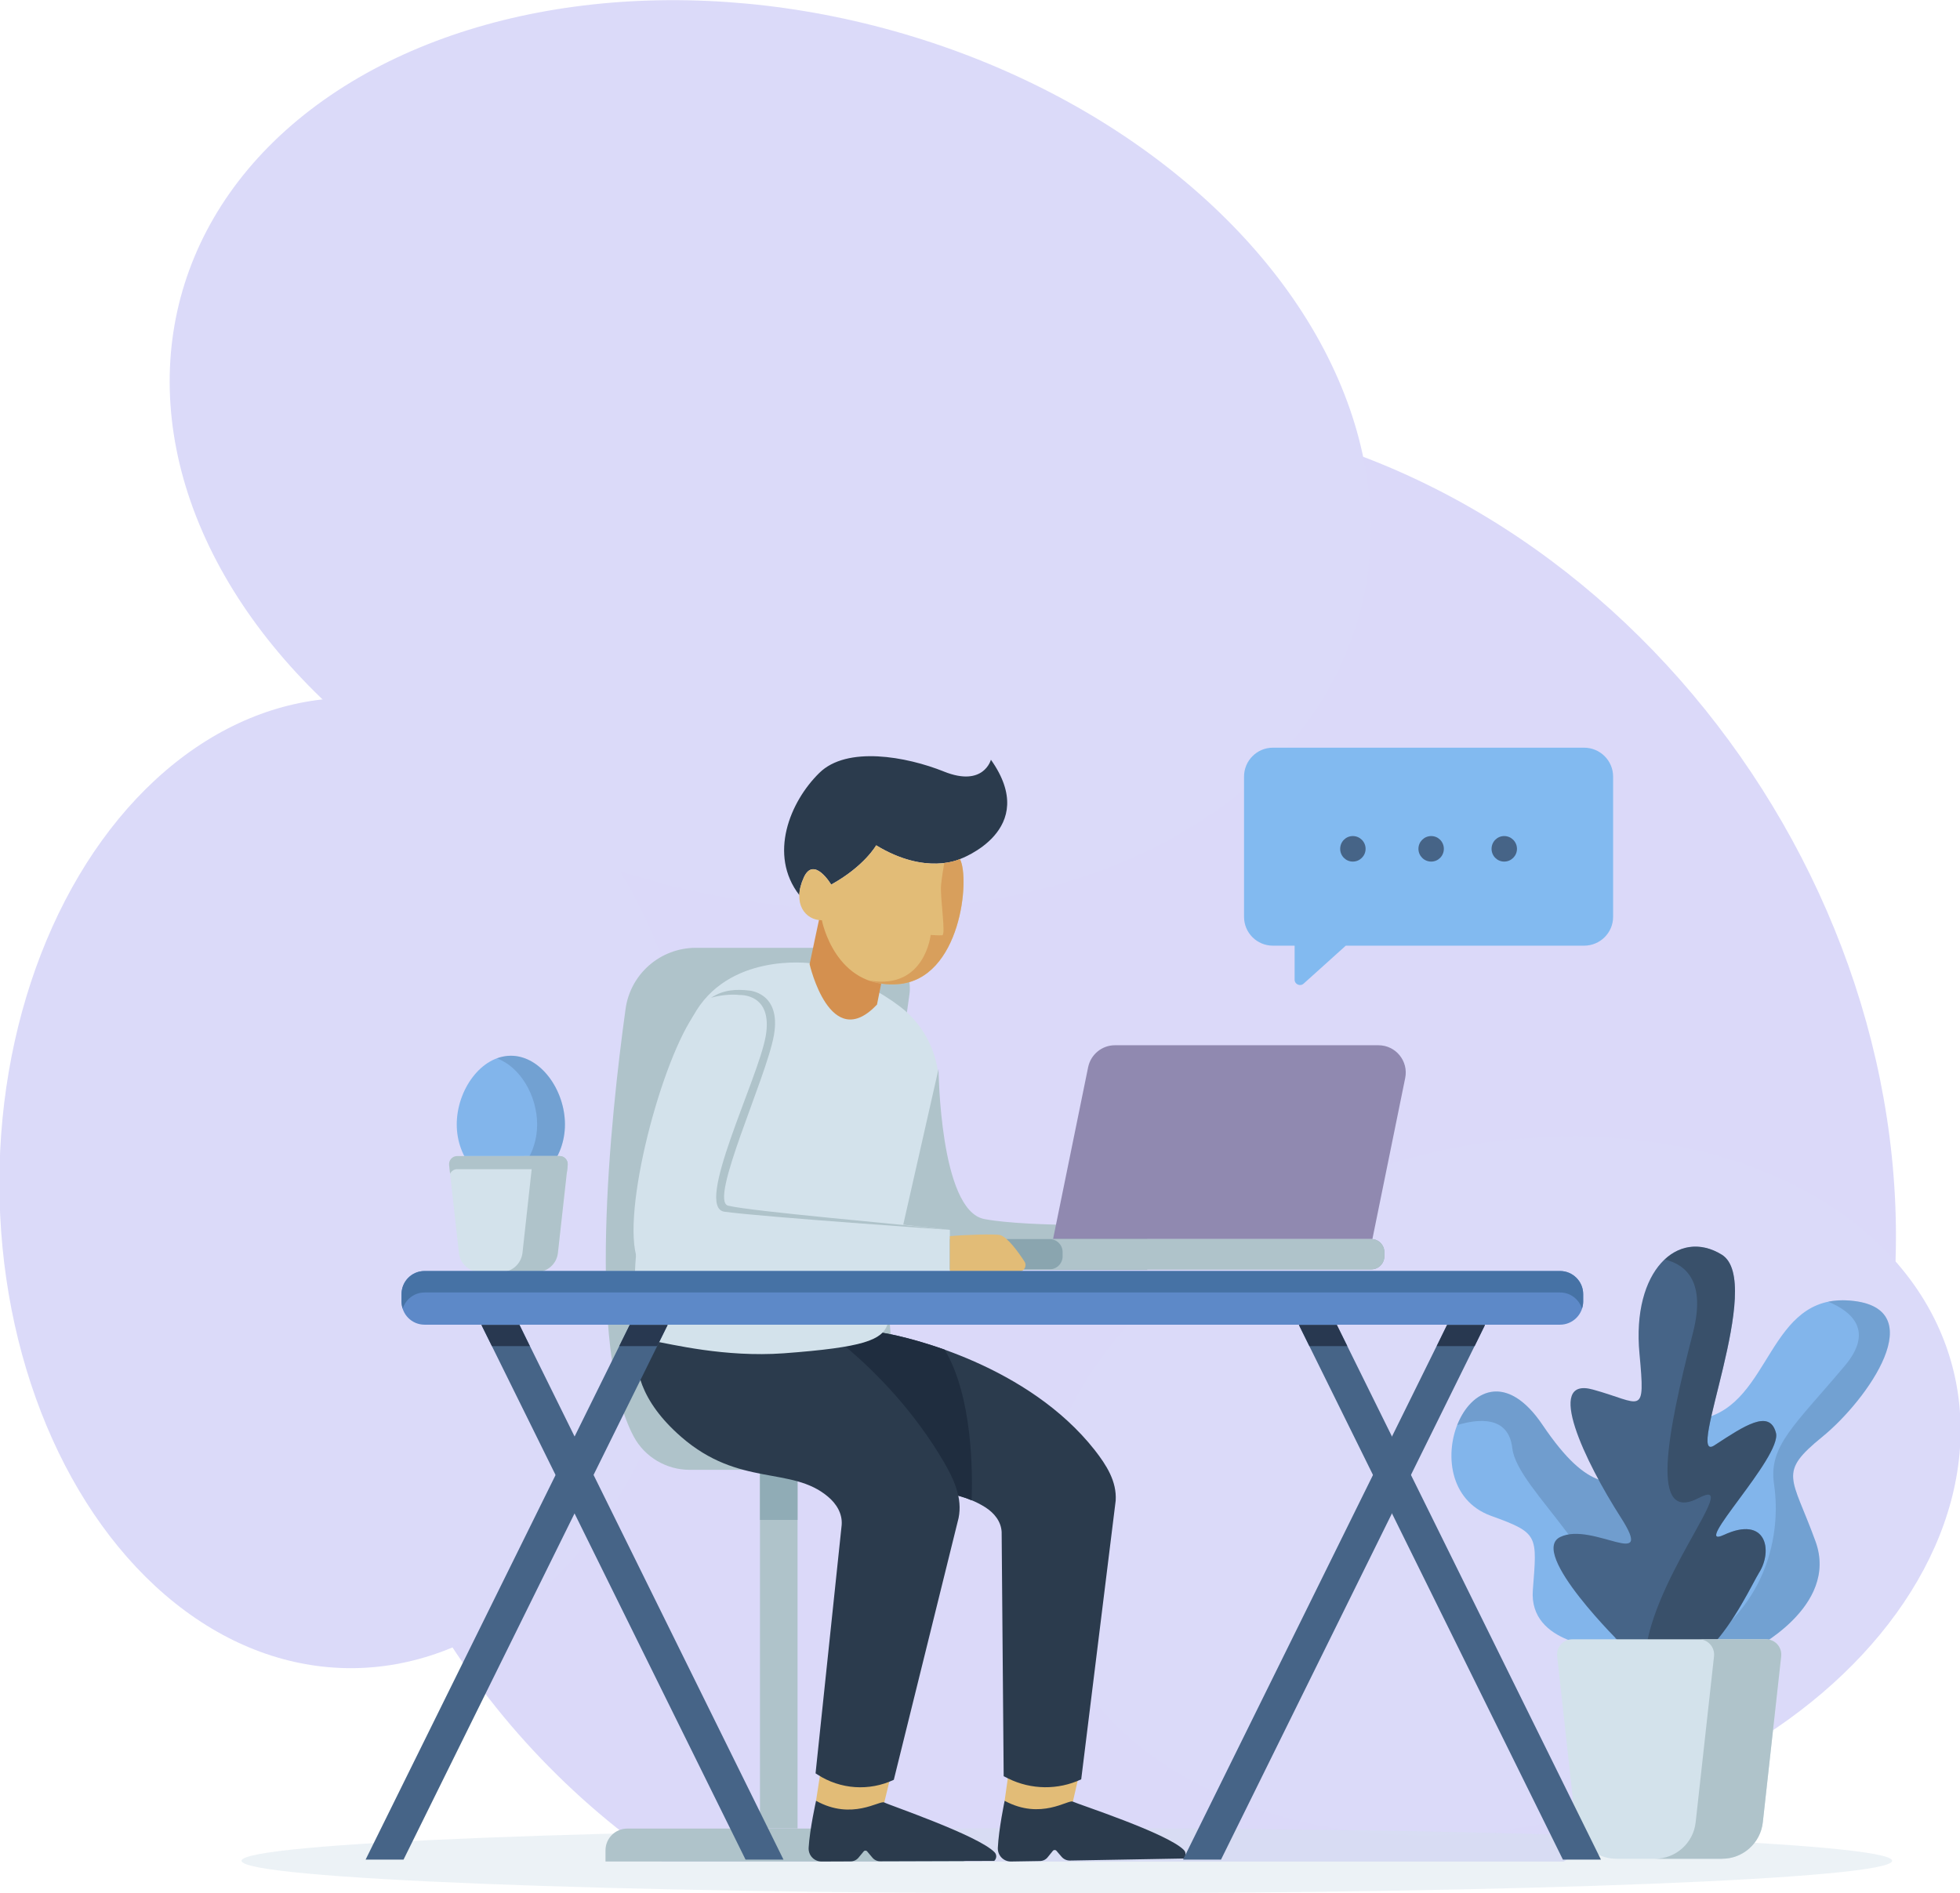
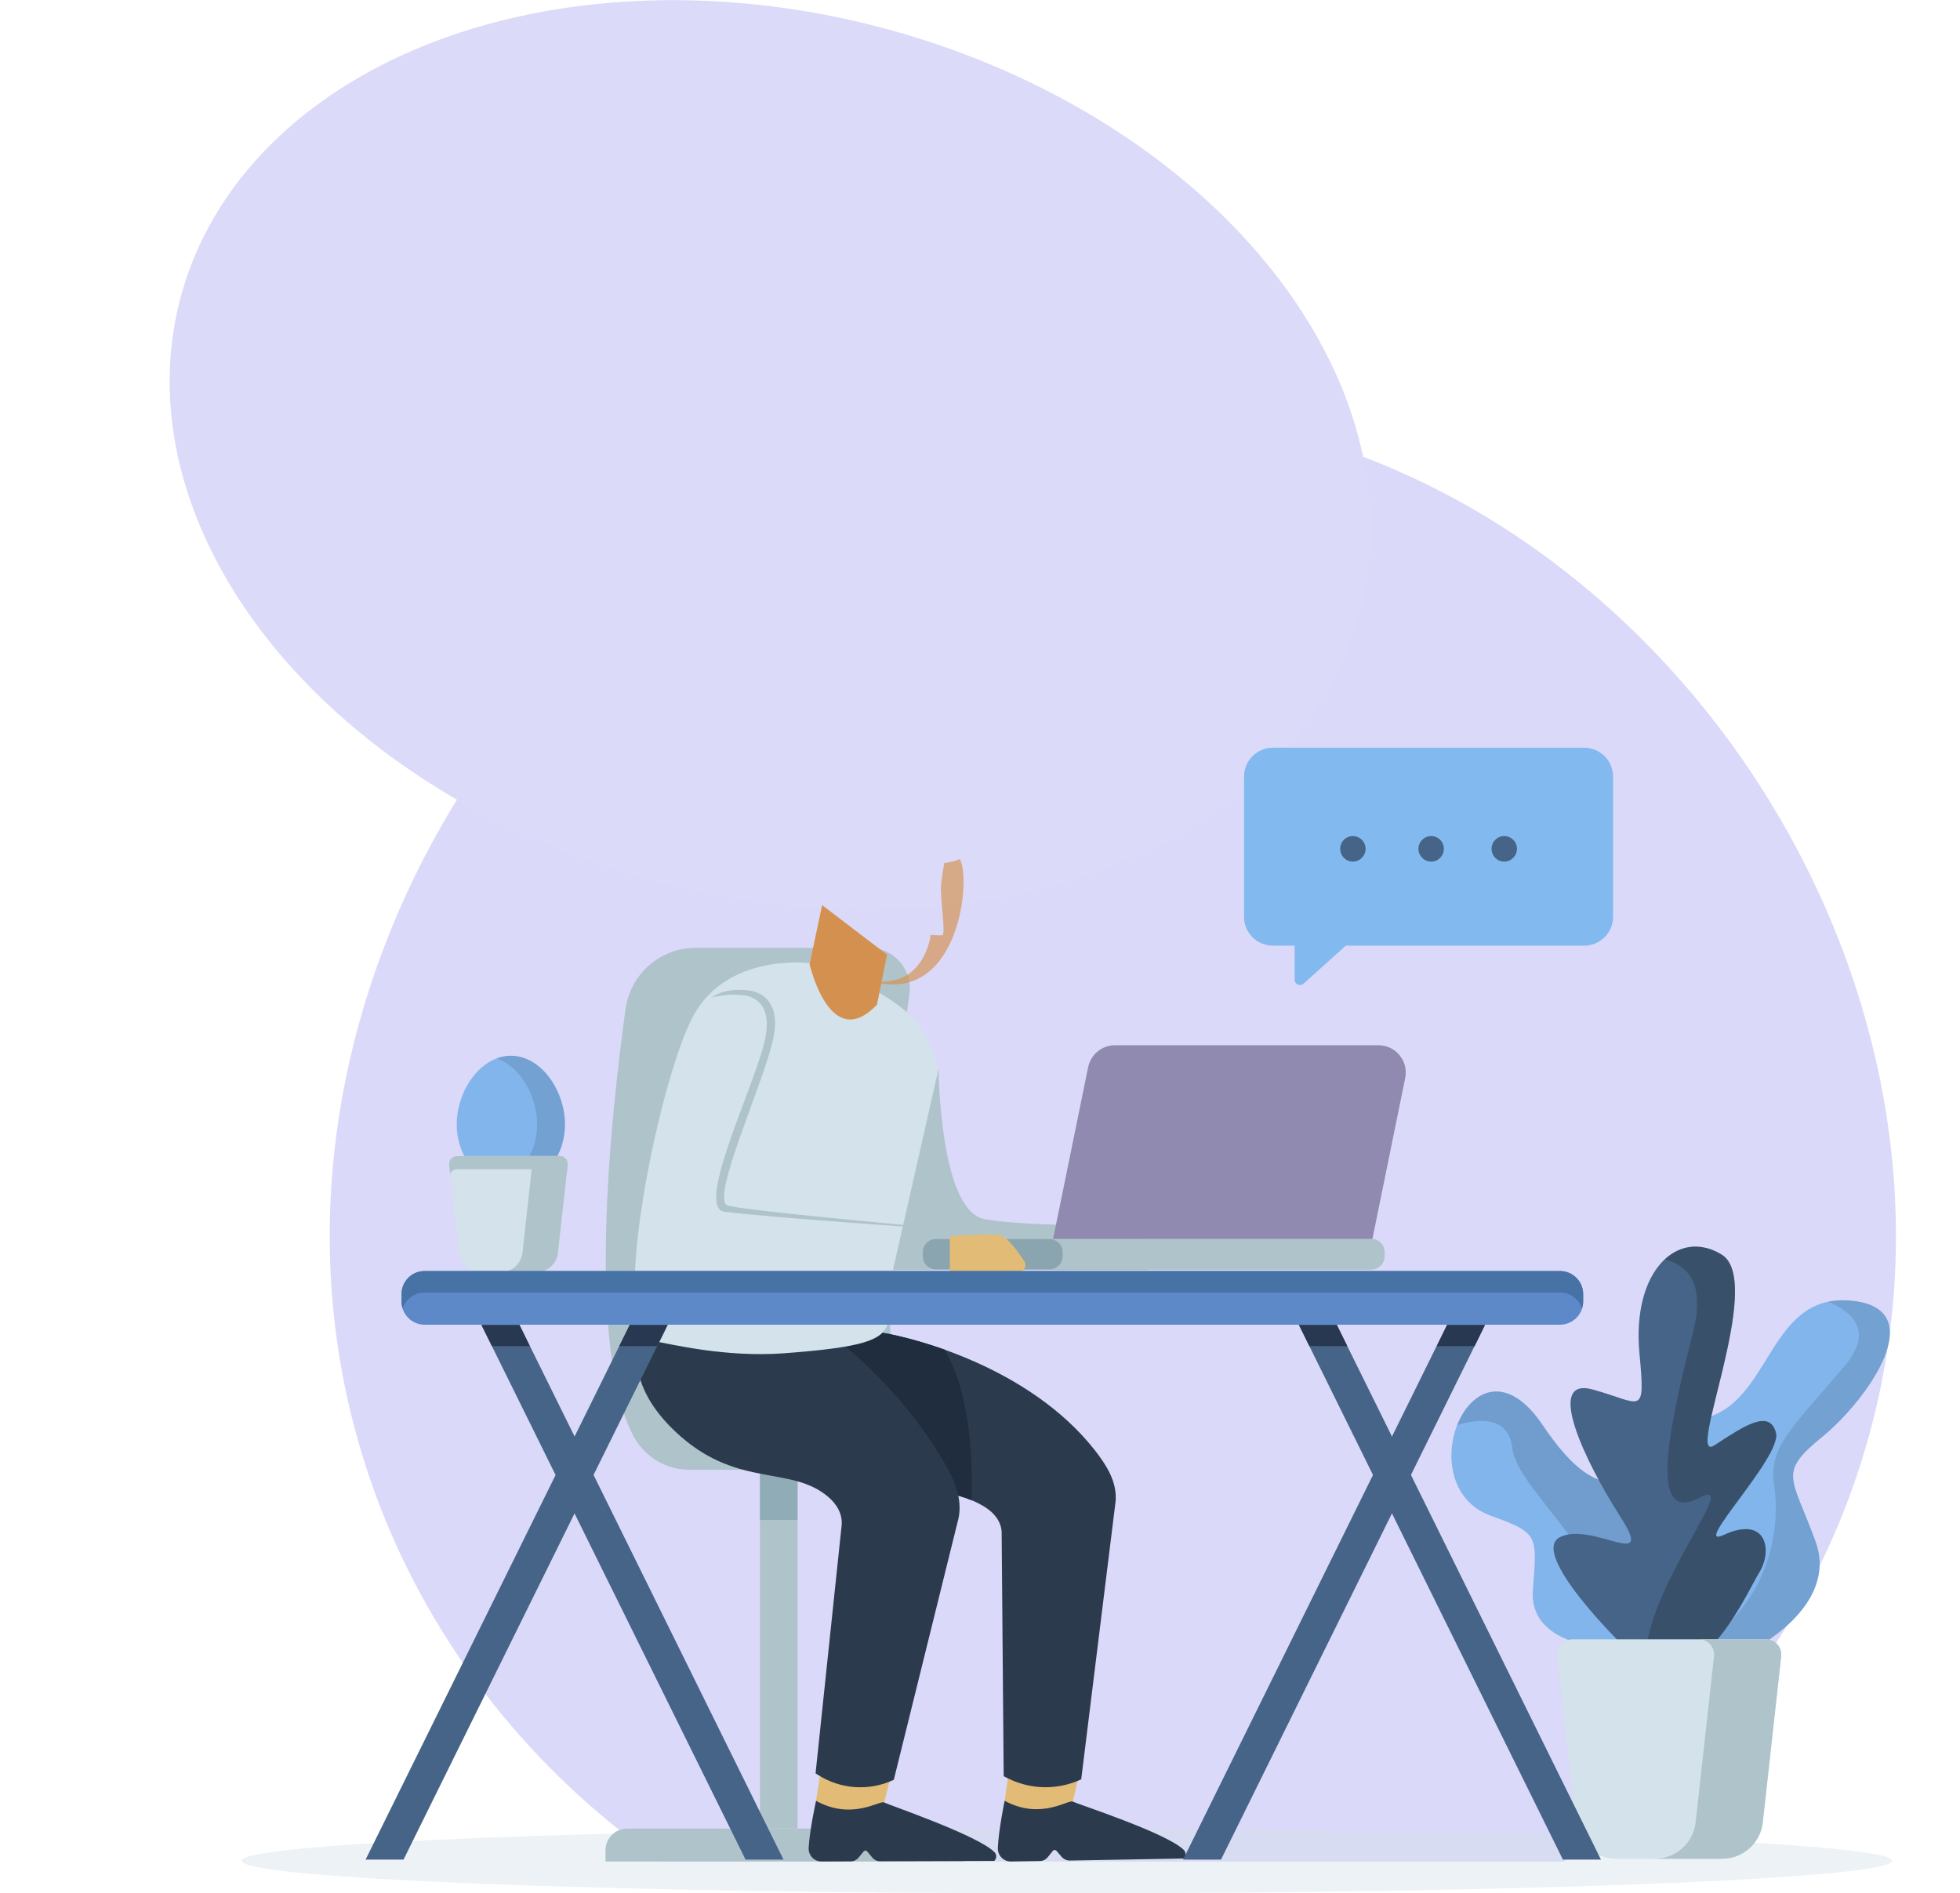
<svg xmlns="http://www.w3.org/2000/svg" xml:space="preserve" width="164.306mm" height="158.75mm" version="1.1" style="shape-rendering:geometricPrecision; text-rendering:geometricPrecision; image-rendering:optimizeQuality; fill-rule:evenodd; clip-rule:evenodd" viewBox="0 0 16431 15875">
  <defs>
    <style type="text/css">
   
    .fil1 {fill:#DBDAF9}
    .fil14 {fill:#9089B0;fill-rule:nonzero}
    .fil12 {fill:#1F2D3F;fill-rule:nonzero}
    .fil21 {fill:#283850;fill-rule:nonzero}
    .fil11 {fill:#2B3B4D;fill-rule:nonzero}
    .fil6 {fill:#466487;fill-rule:nonzero}
    .fil20 {fill:#4672A5;fill-rule:nonzero}
    .fil19 {fill:#5D89C8;fill-rule:nonzero}
    .fil7 {fill:#82B5EB;fill-rule:nonzero}
    .fil5 {fill:#82BAF0;fill-rule:nonzero}
    .fil15 {fill:#8AA5AF;fill-rule:nonzero}
    .fil4 {fill:#90ACB6;fill-rule:nonzero}
    .fil3 {fill:#AFC3CA;fill-rule:nonzero}
    .fil9 {fill:#D3E2EB;fill-rule:nonzero}
    .fil13 {fill:#D4904F;fill-rule:nonzero}
    .fil10 {fill:#E2BC77;fill-rule:nonzero}
    .fil8 {fill:#466487;fill-rule:nonzero;fill-opacity:0.251}
    .fil17 {fill:#466487;fill-rule:nonzero;fill-opacity:0.29}
    .fil0 {fill:#A9A6F0;fill-rule:nonzero;fill-opacity:0.42}
    .fil2 {fill:#D3E2EB;fill-rule:nonzero;fill-opacity:0.431}
    .fil18 {fill:#2B3B4D;fill-rule:nonzero;fill-opacity:0.478}
    .fil16 {fill:#D4904F;fill-rule:nonzero;fill-opacity:0.671}
   
  </style>
  </defs>
  <g id="Layer_x0020_1">
    <g id="_2670912350320">
      <path class="fil0" d="M5550 15609l7559 0c1684,-1161 2785,-3076 2785,-5244 0,-3543 -2939,-6924 -6565,-6924 -3625,0 -6565,3381 -6565,6924 0,2168 1102,4083 2786,5244z" />
-       <circle class="fil1" transform="matrix(0.381 1.447 -1.999 0.526 12563.3 12458.4)" r="1903" />
      <circle class="fil1" transform="matrix(-0.504 1.88 -2.597 -0.696 6456.8 3816.13)" r="1903" />
-       <ellipse class="fil1" cx="2941" cy="9919" rx="2946" ry="4068" />
      <path class="fil2" d="M15862 15602c0,-150 -3097,-273 -6918,-273 -3822,0 -6919,123 -6919,273 0,151 3097,273 6919,273 3821,0 6918,-122 6918,-273z" />
      <g>
        <polygon class="fil3" points="6686,15331 6371,15331 6371,12321 6686,12321 " />
        <polygon class="fil4" points="6686,12744 6371,12744 6371,12321 6686,12321 " />
        <path class="fil3" d="M7897 15332l-2639 0c-100,0 -182,82 -182,182l0 94 3004 0 0 -94c0,-100 -82,-182 -183,-182z" />
        <path class="fil3" d="M5782 12324l2181 0c-793,-285 -486,-2970 -339,-3988 29,-205 -130,-389 -337,-389l-1453 0c-298,0 -550,219 -590,514 -128,925 -329,2842 69,3585 93,172 274,278 469,278z" />
      </g>
      <g>
        <path class="fil5" d="M13280 6269l-2609 0c-134,0 -242,109 -242,242l0 1176c0,134 108,242 242,242l182 0 0 285c0,39 47,60 76,33l353 -318 1998 0c134,0 243,-108 243,-242l0 -1176c0,-133 -109,-242 -243,-242z" />
        <g>
          <path class="fil6" d="M11448 7117c0,59 -48,107 -107,107 -59,0 -106,-48 -106,-107 0,-59 47,-107 106,-107 59,0 107,48 107,107z" />
          <path class="fil6" d="M12104 7117c0,59 -47,107 -106,107 -59,0 -107,-48 -107,-107 0,-59 48,-107 107,-107 59,0 106,48 106,107z" />
          <path class="fil6" d="M12717 7117c0,59 -48,107 -107,107 -59,0 -106,-48 -106,-107 0,-59 47,-107 106,-107 59,0 107,48 107,107z" />
        </g>
      </g>
      <g>
        <g>
          <path class="fil7" d="M4736 9428c0,-288 -203,-576 -453,-576 -251,0 -454,288 -454,576 0,287 203,521 454,521 250,0 453,-234 453,-521z" />
          <path class="fil8" d="M4283 8852c-41,0 -80,8 -117,22 194,71 337,312 337,554 0,241 -143,444 -337,503 37,11 76,18 117,18 250,0 453,-234 453,-521 0,-288 -203,-576 -453,-576z" />
        </g>
        <g>
          <path class="fil9" d="M3765 9768l82 737c10,92 88,161 180,161l470 0c92,0 170,-69 180,-161l82 -737c4,-40 -27,-75 -68,-75l-858 0c-41,0 -72,35 -68,75z" />
          <path class="fil3" d="M3833 9803l858 0c27,0 49,16 60,38l8 -73c4,-40 -27,-75 -68,-75l-858 0c-41,0 -72,35 -68,75l8 73c11,-22 33,-38 60,-38z" />
          <path class="fil3" d="M4691 9693l-297 0c40,0 71,35 67,75l-81 737c-11,92 -88,161 -181,161l298 0c92,0 170,-69 180,-161l82 -737c4,-40 -27,-75 -68,-75z" />
        </g>
      </g>
      <g>
        <g>
          <polygon class="fil10" points="8452,14887 8422,15099 8584,15307 8994,15106 9039,14911 8528,14834 " />
          <path class="fil11" d="M8784 15571l42 -52c8,-10 23,-10 31,0l42 49c18,21 43,32 69,32l955 -17c18,-18 23,-50 1,-72 -139,-141 -892,-385 -930,-405 -37,-21 -267,158 -572,-7 0,0 -50,239 -57,394 -3,63 47,116 110,115l242 -4c26,0 51,-12 67,-33z" />
          <path class="fil11" d="M6701 11290c0,0 -396,438 329,914 509,334 911,232 1230,434 75,48 132,118 137,207l17 2048 38 19c192,95 418,98 612,7l289 -2337c10,-161 -77,-297 -176,-424 -555,-705 -1538,-945 -1786,-985 -324,-53 -690,117 -690,117z" />
        </g>
        <g>
          <polygon class="fil10" points="6874,14886 6841,15099 7000,15308 7413,15113 7460,14919 6950,14834 " />
          <path class="fil11" d="M7197 15576l43 -52c8,-10 22,-10 30,0l42 50c17,21 42,33 69,32l954 -3c19,-18 24,-50 3,-72 -138,-143 -888,-397 -925,-418 -37,-21 -270,154 -572,-14 0,0 -53,238 -62,393 -4,63 45,116 108,116l243 -1c26,0 50,-11 67,-31z" />
          <path class="fil11" d="M5497 10908c0,0 -481,535 214,1140 487,424 924,242 1230,501 72,60 122,143 115,237l-219 2083 16 10c192,125 434,141 640,44l543 -2195c34,-168 -38,-323 -124,-470 -482,-822 -1239,-1311 -1494,-1390 -332,-102 -921,40 -921,40z" />
        </g>
        <path class="fil12" d="M8145 12580c-36,-16 -73,-28 -112,-39 -20,-98 -68,-193 -121,-284 -239,-407 -546,-733 -825,-967 174,-29 262,-66 310,-115 96,15 289,59 522,141 236,395 235,1035 226,1264z" />
      </g>
      <path class="fil9" d="M6789 8076c0,0 -692,-92 -980,447 -288,540 -718,2655 -342,2719 167,29 610,140 1102,105 676,-50 823,-112 871,-241l431 -1971c10,-271 -110,-532 -327,-696 -345,-261 -755,-363 -755,-363z" />
      <path class="fil3" d="M7868 8962c0,0 9,1187 383,1259 373,72 1367,49 1367,49l0 378 -2132 0 382 -1686z" />
      <path class="fil13" d="M7352 8423l84 -419 -544 -415 -105 495c0,0 172,755 565,339z" />
-       <path class="fil11" d="M8047 7203c0,0 -285,139 -702,-115 0,0 -97,174 -377,329 0,0 -145,-244 -229,-61 -25,55 -37,105 -38,149 -262,-338 -78,-784 167,-1024 231,-229 732,-138 1045,-12 333,134 394,-99 394,-99 419,591 -260,833 -260,833z" />
-       <path class="fil10" d="M6968 7417c0,0 -145,-244 -229,-61 -101,221 13,360 151,360 0,0 109,576 638,536 529,-41 606,-891 519,-1049 0,0 -285,139 -702,-116 0,0 -97,175 -377,330z" />
      <path class="fil14" d="M11556 8764l-2210 0c-108,0 -202,77 -224,184l-294 1441 2677 0 275 -1350c29,-142 -79,-275 -224,-275z" />
      <path class="fil15" d="M11496 10389l-3651 0c-60,0 -109,49 -109,109l0 36c0,60 49,109 109,109l3651 0c60,0 109,-49 109,-109l0 -36c0,-60 -49,-109 -109,-109z" />
      <path class="fil3" d="M11496 10389l-2698 0c61,0 110,49 110,109l0 36c0,60 -49,109 -110,109l2698 0c60,0 109,-49 109,-109l0 -36c0,-60 -49,-109 -109,-109z" />
-       <path class="fil9" d="M7963 10312c-430,-50 -1637,-173 -1844,-194 -261,-27 306,-1080 369,-1439 63,-360 -211,-374 -211,-374 -155,-19 -324,0 -468,218 -294,446 -623,1750 -450,2072 21,38 60,61 103,61l2501 0 0 -344z" />
      <path class="fil3" d="M7963 10312c0,0 -1554,-107 -1889,-152 -260,-35 282,-1113 345,-1472 63,-360 -216,-345 -216,-345 -70,-9 -170,1 -242,23 104,-69 213,-73 316,-61 0,0 274,14 211,374 -63,359 -549,1389 -384,1430 201,49 1429,153 1859,203z" />
      <path class="fil10" d="M7963 10662l579 0c44,0 70,-49 46,-85 -54,-83 -140,-201 -202,-221 -38,-12 -320,-2 -423,9l0 297z" />
      <path class="fil16" d="M8047 7203c0,0 -48,23 -131,33 -7,39 -20,115 -27,186 -9,102 42,417 10,420 -32,2 -97,-3 -97,-3 0,0 -49,457 -505,384 -4,-1 -8,-1 -12,-2 69,25 149,38 243,31 529,-41 606,-891 519,-1049z" />
      <g>
        <g>
          <path class="fil7" d="M14690 13833c0,0 728,-361 530,-908 -198,-547 -321,-571 58,-879 378,-309 926,-1083 233,-1141 -693,-59 -658,861 -1235,989 -576,128 -890,2539 414,1939z" />
          <path class="fil8" d="M14117 13888c140,64 328,58 573,-55 0,0 728,-361 530,-908 -198,-547 -321,-571 58,-879 378,-309 926,-1083 233,-1141 -68,-6 -129,-2 -185,9 195,81 389,242 138,539 -417,496 -640,670 -592,991 48,312 21,1021 -755,1444z" />
        </g>
        <g>
          <path class="fil7" d="M13455 13816c0,0 -640,-23 -605,-483 35,-460 53,-478 -350,-623 -710,-257 -148,-1621 431,-763 402,595 577,461 839,508 262,46 832,1565 -315,1361z" />
          <path class="fil17" d="M13770 12455c-262,-47 -437,87 -839,-508 -303,-449 -601,-289 -715,2 171,-52 430,-84 462,194 42,360 884,951 867,1685 11,1 22,2 32,3 123,-323 285,-742 423,-1099 -74,-154 -162,-265 -230,-277z" />
        </g>
        <g>
          <path class="fil6" d="M13604 13796c0,0 -795,-778 -524,-909 271,-131 803,297 506,-166 -297,-463 -642,-1184 -232,-1070 411,113 440,238 390,-301 -66,-697 323,-1057 690,-830 366,227 -315,1765 -62,1599 254,-166 463,-306 516,-105 52,201 -725,989 -437,856 358,-166 411,131 297,314 -113,184 -585,1275 -1144,612z" />
          <path class="fil18" d="M14748 13184c114,-183 61,-480 -297,-314 -288,133 489,-655 437,-856 -53,-201 -262,-61 -516,105 -253,166 428,-1372 62,-1599 -171,-105 -346,-83 -478,40 190,47 342,199 237,612 -224,874 -360,1602 48,1388 384,-201 -446,726 -454,1394 476,273 860,-607 961,-770z" />
        </g>
        <g>
          <path class="fil9" d="M13054 13887l153 1392c20,174 167,306 342,306l888 0c175,0 322,-132 341,-306l154 -1392c8,-76 -51,-142 -127,-142l-1624 0c-77,0 -136,66 -127,142z" />
          <path class="fil3" d="M14805 13745l-563 0c76,0 135,66 127,142l-154 1392c-19,174 -166,306 -341,306l563 0c175,0 322,-132 341,-306l154 -1392c8,-76 -51,-142 -127,-142z" />
        </g>
      </g>
      <g>
        <g>
          <path class="fil19" d="M13078 10657l-9519 0c-107,0 -193,87 -193,194l0 62c0,107 86,194 193,194l9519 0c107,0 194,-87 194,-194l0 -62c0,-107 -87,-194 -194,-194z" />
          <path class="fil20" d="M13078 10657l-9519 0c-107,0 -193,87 -193,194l0 62c0,21 4,40 10,59 25,-78 97,-135 183,-135l9519 0c87,0 159,57 184,135 6,-19 10,-38 10,-59l0 -62c0,-107 -87,-194 -194,-194z" />
        </g>
        <g>
          <g>
            <g>
              <polygon class="fil6" points="6568,15592 6250,15592 4036,11109 4355,11109 " />
            </g>
          </g>
          <g>
            <g>
              <polygon class="fil6" points="3065,15592 3383,15592 5597,11109 5279,11109 " />
            </g>
          </g>
          <g>
            <g>
              <polygon class="fil6" points="13421,15592 13102,15592 10889,11109 11207,11109 " />
            </g>
          </g>
          <g>
            <g>
              <polygon class="fil6" points="9918,15592 10236,15592 12449,11109 12131,11109 " />
            </g>
          </g>
          <g>
            <g>
              <polygon class="fil21" points="4442,11287 4355,11109 4036,11109 4124,11287 " />
            </g>
          </g>
          <g>
            <g>
              <polygon class="fil21" points="5509,11287 5597,11109 5279,11109 5191,11287 " />
            </g>
          </g>
          <g>
            <g>
              <polygon class="fil21" points="11295,11287 11207,11109 10889,11109 10977,11287 " />
            </g>
          </g>
          <g>
            <g>
              <polygon class="fil21" points="12362,11287 12449,11109 12131,11109 12044,11287 " />
            </g>
          </g>
        </g>
      </g>
    </g>
  </g>
</svg>